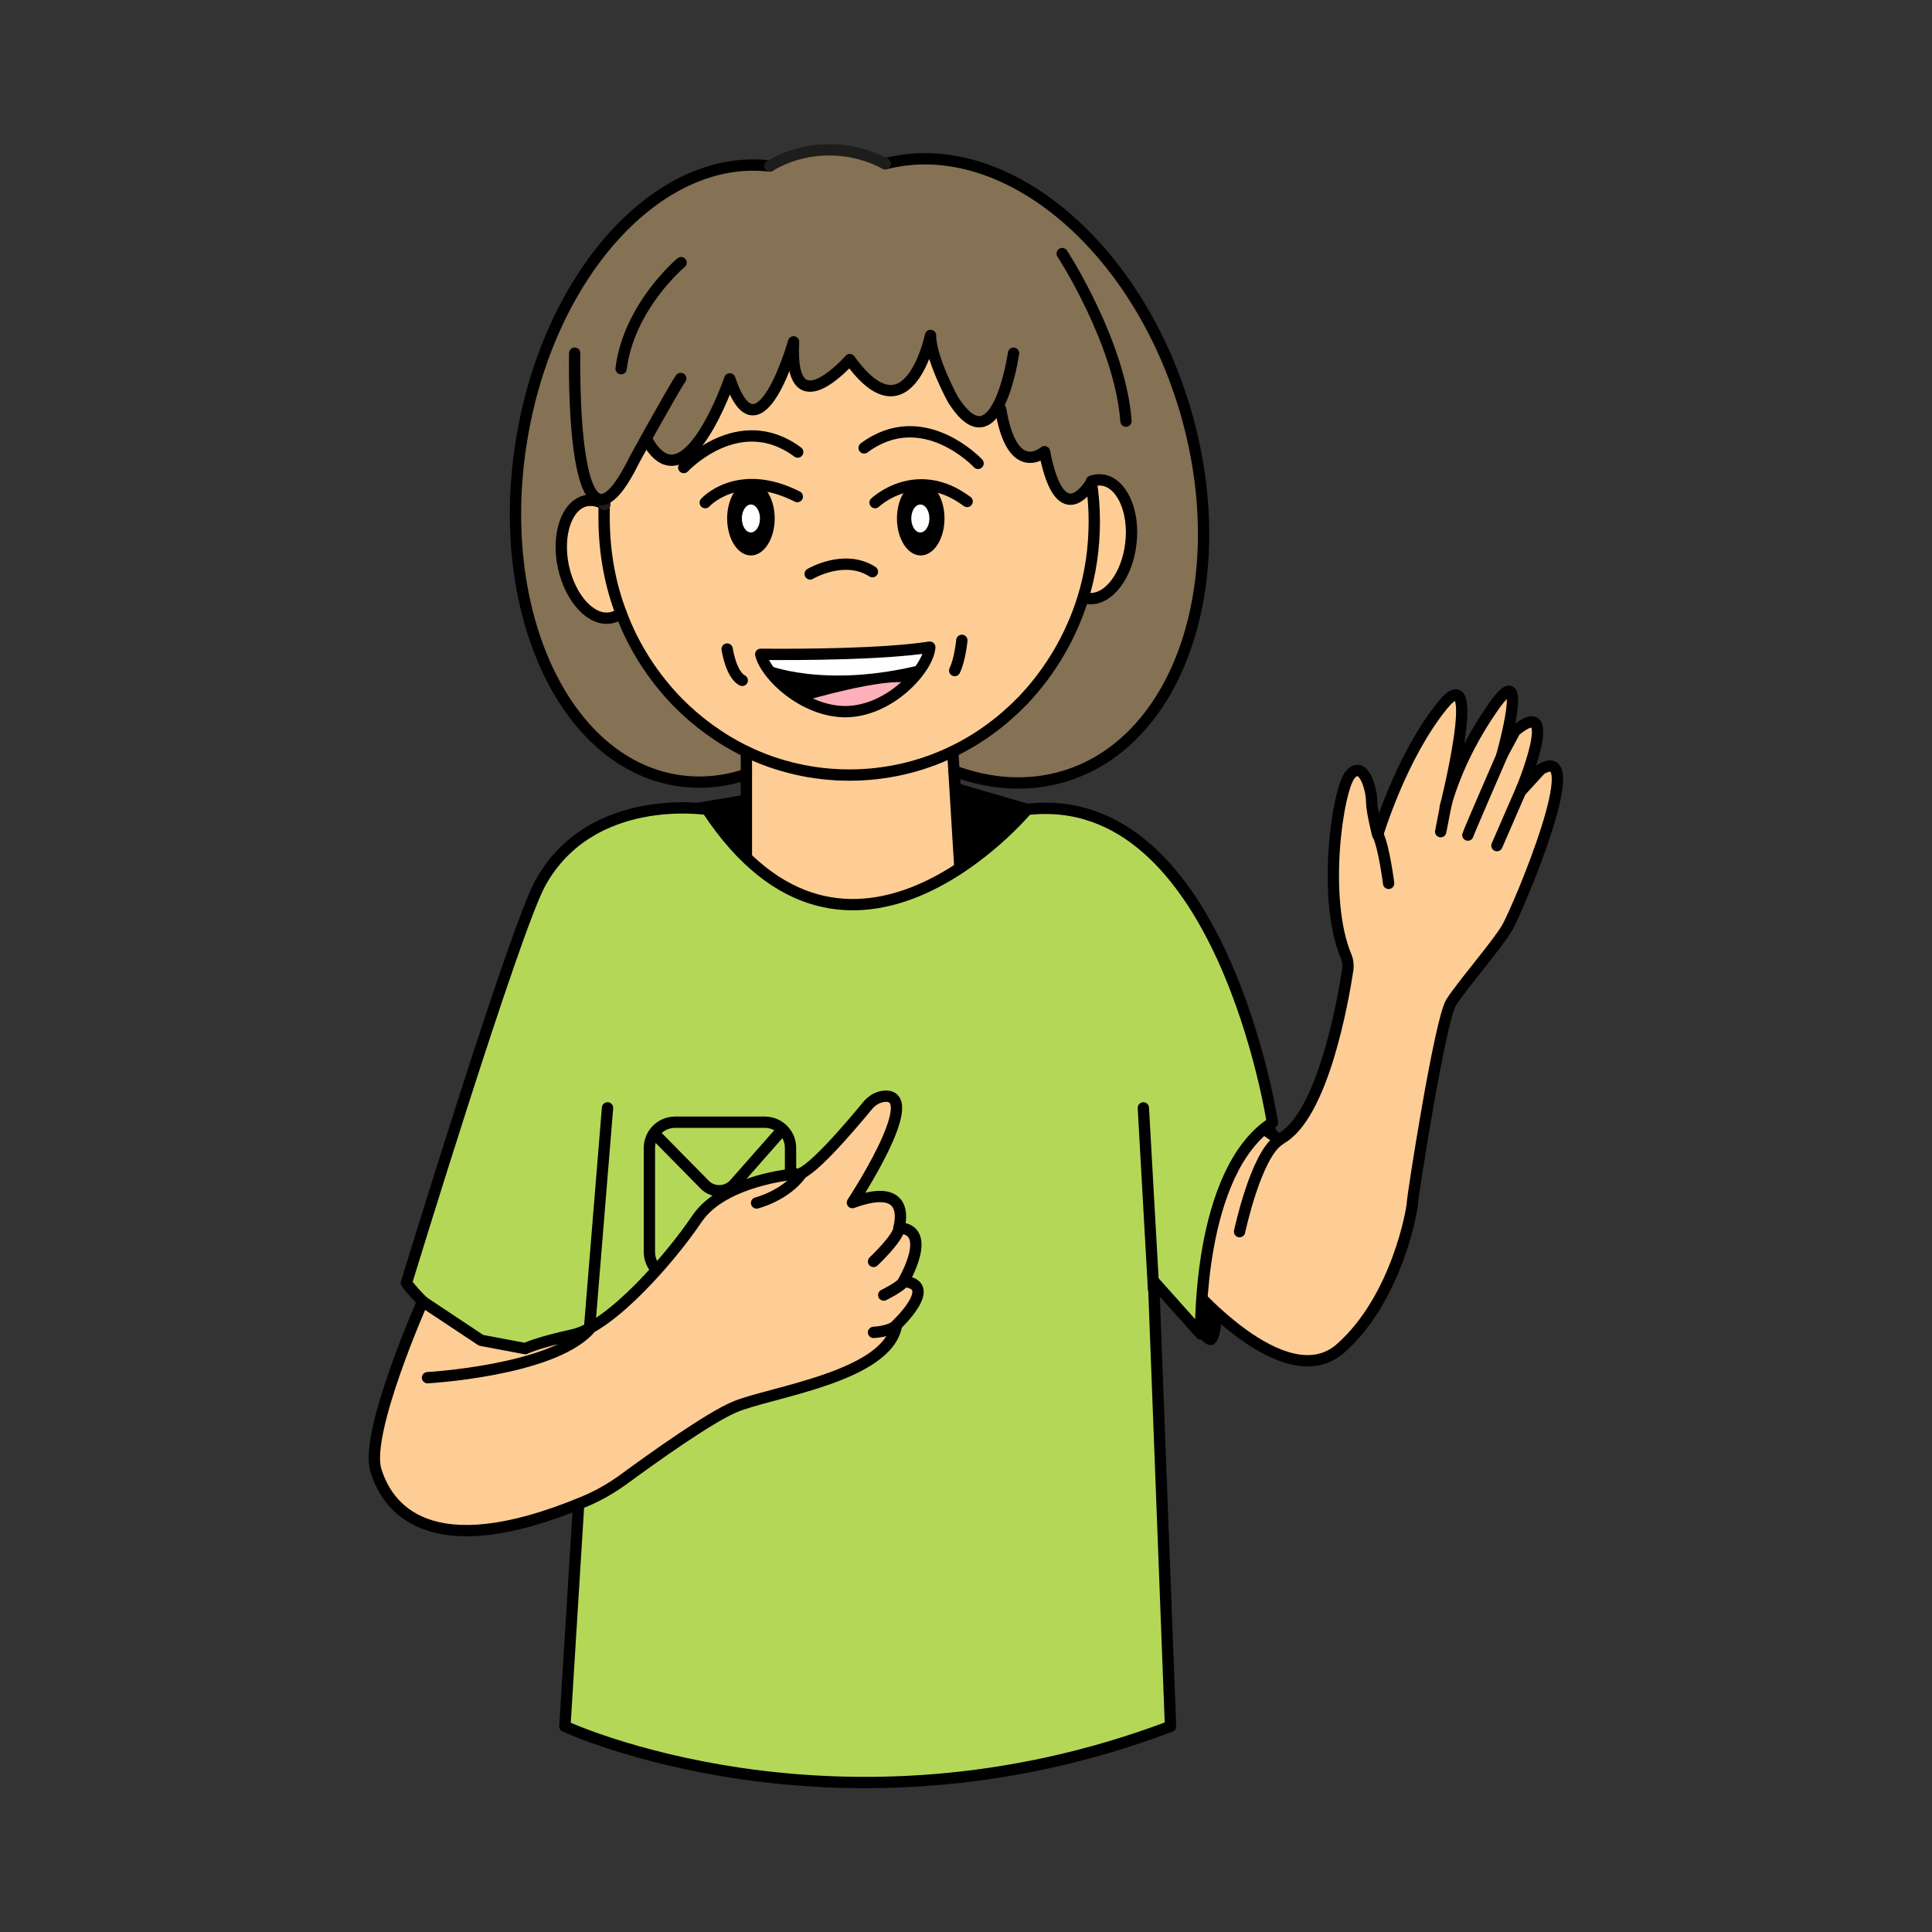
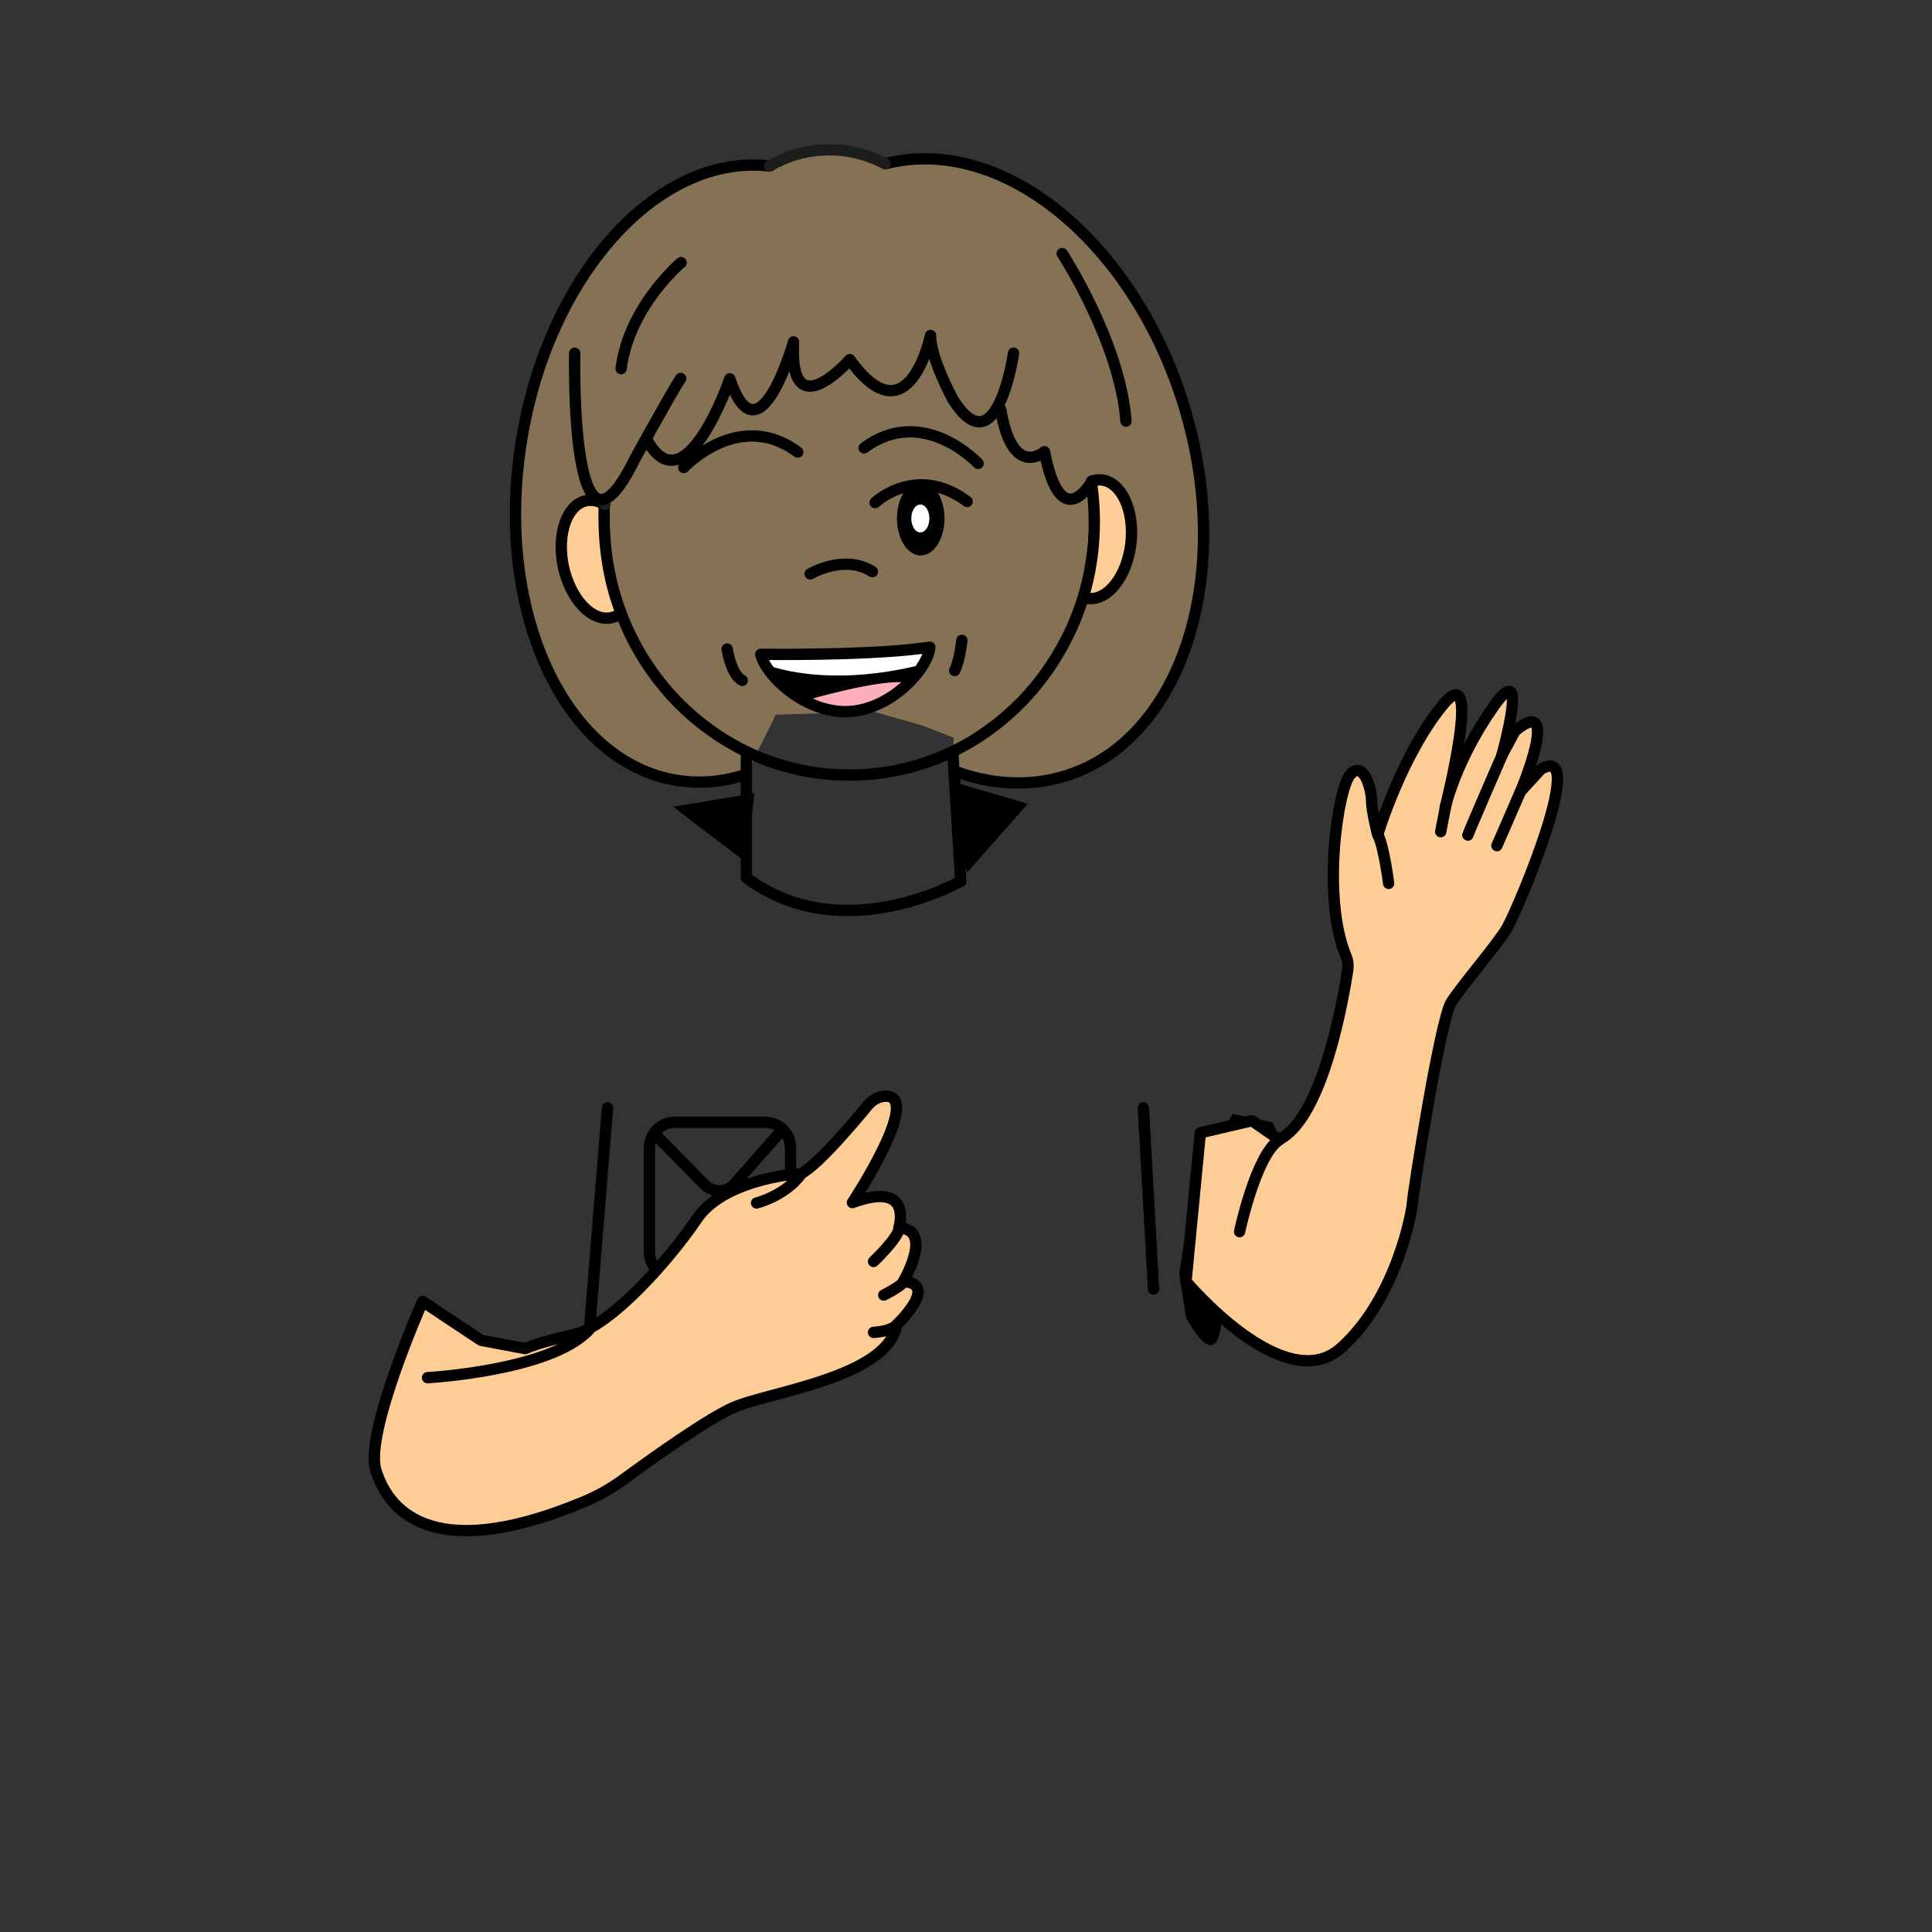
<svg xmlns="http://www.w3.org/2000/svg" version="1.1" id="Слой_3" x="0px" y="0px" viewBox="0 0 512 512" style="enable-background:new 0 0 512 512;" xml:space="preserve">
  <rect x="0" y="0" width="512" height="512" fill="#333333" stroke="none" />
  <style type="text/css">
	.st0{fill:#857154;}
	.st1{fill:#FDCD95;}
	.st2{fill:#FDCD95;stroke:#000000;stroke-width:3;stroke-linecap:round;stroke-linejoin:round;stroke-miterlimit:10;}
	.st3{fill:none;stroke:#1D1D1B;stroke-width:3;stroke-linecap:round;stroke-linejoin:round;stroke-miterlimit:10;}
	.st4{fill:none;stroke:#000000;stroke-width:3;stroke-linecap:round;stroke-linejoin:round;stroke-miterlimit:10;}
	.st5{fill:#FFFFFF;}
	.st6{fill:#FFAFB9;}
	.st7{fill:#B5D758;stroke:#000000;stroke-width:3;stroke-linecap:round;stroke-linejoin:round;stroke-miterlimit:10;}
	.st8{fill:none;stroke:#000000;stroke-width:3;stroke-miterlimit:10;}
</style>
  <g>
    <path d="M314.3,349.1c0,0,8.4,16.6,9.5,0C325,332.5,339,301,339,301l-1.8-3.6l-10.5-2.2c0,0-10.4,17-10.4,18s-3.8,24.3-3.8,24.3   L314.3,349.1L314.3,349.1" />
    <g>
      <polyline points="178.4,213.8 199.9,210.2 197.8,228.6 178.4,213.8   " />
      <polygon points="253.2,207.4 272.4,213 256.3,231.2 252.5,217.9   " />
      <path class="st0" d="M252.8,199.2v5.1l13.8,3.3l16.9-2.3l13-7.3l12.4-14.9c0,0,10.1-15.6,10-31s-1.1-25.9-1.1-25.9    s-3.9-24.4-8.1-29.8c-4.2-5.3-7.7-19.9-12.6-22.7s-9.3-15.6-18.1-19l-13.9-8.3l-11.3-3.6l-14.7-1.1l-2.9,1.9l-8.8-3.1l-7.6-0.9    l-11.5,2.1L204,44l-7.2-0.1l-16.4,4.7l-10.2,6.7l-13.6,14.3l-10.5,19.3c0,0-4.4,12.1-5.2,14.9c-0.7,2.8-4.7,29.8-4.4,35.7    s4,27.4,6.2,32.5c2.2,5.1,9,17,10.3,18.6s10.9,12.3,19.4,13.8s11.9,2.7,16.7,2.8c4.7,0.2,8.6-1.8,8.6-1.8l7.9-16l25.9-0.8    c0,0,11.7,3.3,12.7,3.6c1,0.3,8.5,3.3,8.5,3.3V199.2z" />
-       <path class="st1" d="M254.6,233.6l-12,4.7l-15.2,2.2c0,0-17.4-0.7-22.3-3.4s-7.2-4.4-7.2-4.4l1.1-32.9c0,0-19.9-10.5-26.4-22.2    s-10-21.6-10-21.6l-2.2-22.2l6.1-6.6l4.9-8.8l4.4,3l4.8,0.6l7.1-8.9l5.8-12.7l2.2,5l4.7,3l3.7-3.2l6.2-12.9l0.2,6.9l3.1,3l5.3-0.4    l5.2-5.2l4.5,2.9l4.1,3.2l5,0.6l4.9-4.2l4.5-6.7l2.2,6.5l4.7,9l2.6,3.8h2.8l5.2-4l2.8,8.8l3.4,4.2l6-0.9l2.1,7.5l2.6,4.2l5.3-0.6    l2.6-3.3L290,143l-5.8,23.4l-10.4,16.2l-16.3,14.2l-6.3,2.9L254.6,233.6z" />
      <path class="st2" d="M289.4,127.5c0.8-0.3,1.7-0.4,2.6-0.3c5.2,0.6,8.7,8.1,7.7,16.8c-1,8.7-6.1,15.2-11.3,14.6    c-0.4-0.1-0.8-0.1-1.2-0.3" />
      <path class="st3" d="M160.2,132.3c0,0.4,0,0.8,0,1.3" />
      <path class="st4" d="M164.6,162.5c3.3,8.9,8.5,16.9,14.9,23.5c5.3,5.4,11.5,9.9,18.3,13.2c8.3,4,17.6,6.2,27.3,6.2    s19-2.2,27.3-6.2c7.1-3.4,13.4-8.1,18.8-13.7c7.1-7.5,12.6-16.7,15.8-27c2-6.4,3-13.3,3-20.4c0-3.6-0.3-7.1-0.8-10.5" />
      <path class="st4" d="M197.8,199.2L197.8,199.2v6.1v1.9v25.4c25.5,19,56.8,0.9,56.8,0.9" />
      <polyline class="st4" points="254.6,233.6 252.8,204.2 252.5,199.2 252.5,199.2   " />
      <path class="st2" d="M164.6,162.5c-0.8,0.6-1.6,1-2.6,1.2c-5.2,1.1-10.8-4.9-12.7-13.5c-1.8-8.6,0.9-16.4,6-17.5    c1.6-0.3,3.2,0,4.8,0.9c0,1.5,0,3.3,0,4.4C160.2,146.7,161.7,154.9,164.6,162.5z" />
      <path class="st3" d="M160.3,133.7c-0.1,0-0.1-0.1-0.2-0.1" />
      <path class="st4" d="M197.8,205.2c-6,2-12.2,2.6-18.4,1.6c-30-4.8-48.5-45.1-41.2-90c7.1-44.1,36.3-76.3,65.8-72.8" />
      <path class="st4" d="M234.6,43.4c30.7-7.9,65.8,20.4,79.2,64.3c13.6,44.7-0.6,88.6-31.7,98c-9.6,2.9-19.6,2.2-29.3-1.4" />
      <path class="st3" d="M204,44c4.5-2.7,9.9-4.3,15.8-4.3c5.4,0,10.5,1.4,14.8,3.7" />
      <path class="st4" d="M152.3,93.6c0,0-1.4,63.4,15.9,28.1c0,0,1.9-3.4,4.2-7.6c3.1-5.5,6.9-12.3,8-13.8" />
      <path class="st4" d="M289.4,127.5c0,0-8.2,14.9-12.6-7.8c0,0-8.5,7.5-11.6-11.2" />
      <path class="st4" d="M268.6,93.6c0,0-4.4,30.8-16.1,12.2c0,0-5.9-10.8-5.9-16.9c0,0-5.8,28.1-21.4,6.4c0,0-16.2,18.6-14.9-4.7    c0,0-9.2,32.8-16.9,9.8c0,0-11.9,34.9-22.1,15.9" />
      <path class="st4" d="M281.5,67.2c0,0,15.3,23.4,16.9,44.4" />
      <path class="st4" d="M180.5,69.6c0,0-13.8,11.5-15.9,28.1" />
      <path class="st4" d="M214.7,152.1c0,0,9-5.4,16.5-0.6" />
      <path class="st4" d="M192.7,172c0,0,1,6.8,4,8.3" />
      <path class="st4" d="M254.9,169.7c0,0-0.5,5.2-1.9,8" />
-       <ellipse cx="199" cy="137.4" rx="6.3" ry="9.8" />
-       <ellipse class="st5" cx="199" cy="137.4" rx="2.4" ry="3.7" />
-       <path class="st4" d="M186.9,133.2c0,0,8.6-9.6,24.4-1.6" />
      <ellipse cx="244" cy="137.4" rx="6.3" ry="9.8" />
      <ellipse class="st5" cx="243.9" cy="137.4" rx="2.4" ry="3.7" />
      <path class="st4" d="M231.9,133.2c0,0,10.9-10.4,24.4-0.3" />
      <path class="st4" d="M181.2,123.9c0,0,14.6-15.7,30.2-4.1" />
      <path class="st4" d="M259.2,122.8c0,0-14.6-15.7-30.2-4.1" />
      <g>
        <polygon points="202.7,176 245.6,174.3 238.1,183.3 232,186.9 219.2,187.9 208.4,182.4    " />
        <path class="st5" d="M202.7,176c0,0,15.5,6.8,42.1,0l1.6-4.5l-44.8,1.9L202.7,176z" />
        <path class="st6" d="M213.3,185.7c0,0,20.9-6.2,27.5-4.7l-8.7,5.9C232,186.9,220.8,191.4,213.3,185.7z" />
        <path class="st4" d="M246.4,171.5c-12.2,1.9-34.2,2-44.8,1.9c1.4,5.7,11.4,15.1,22.3,15.2C236,188.6,246.1,177,246.4,171.5z" />
      </g>
      <g>
        <path class="st2" d="M314.3,339.6c0,0,26,31,41,17.7s19-37,19-38.5s7.3-48.5,10.3-53.2c3-4.7,12.5-15.6,14.9-19.9     c3.2-5.8,21.5-49.4,8.8-41.8l-5.3,5.8c0,0,11-26.3-1.5-16l-3.5,6.5c0,0,7.7-27.2-2.3-12.8c-10,14.3-12.7,26.6-12.7,26.6     s10.3-40.6-0.7-27.1s-17.2,34.3-17.2,34.3s-1.6-6.2-1.6-8.8c0-3.2-2.1-11-5.6-7.2c-3.4,3.7-7.7,32.9-1.1,48.4     c0.4,1,0.5,2.1,0.4,3.2c-1.2,7.9-6.6,39.4-18.2,45.2l-7.2-5l-13.7,3.2L314.3,339.6z" />
        <path class="st4" d="M328.5,326.4c0,0,4.3-20.3,10.5-24.3" />
        <path class="st4" d="M368,234.1c0,0-1.2-9.5-2.8-12.8" />
        <line class="st4" x1="381.8" y1="220.4" x2="383.2" y2="213.2" />
        <path class="st4" d="M389,221.3c0.2-0.8,9-21,9-21" />
        <line class="st4" x1="396.7" y1="224.1" x2="403.4" y2="208.7" />
-         <path class="st7" d="M187.4,214.5c0,0-30.7-4.9-44.2,19.5c-6.9,12.5-35.5,106-35.5,106s13,18,32.5,17.5l16-5l-6.5,105     c0,0,72,33.5,160.5,0l-4.5-118l12.5,14c0,0-1-43,19-56c0,0-13.5-88.9-65-83C272.2,214.5,224.8,271.3,187.4,214.5z" />
        <g>
          <path class="st8" d="M202.7,338.6h-23.8c-3.7,0-6.8-3-6.8-6.8v-27.6c0-3.7,3-6.8,6.8-6.8h23.8c3.7,0,6.8,3,6.8,6.8v27.6      C209.5,335.5,206.4,338.6,202.7,338.6z" />
          <path class="st8" d="M173.4,300.4l13.3,13.5c2.2,2.3,5.9,2.2,8-0.2l12.6-14.3" />
        </g>
        <line class="st4" x1="161" y1="293.6" x2="156.2" y2="352.4" />
        <line class="st4" x1="303" y1="293.6" x2="305.7" y2="341.6" />
        <path class="st2" d="M112,344.9c0,0-15.4,34.7-12.4,44.7c2.9,9.5,13.6,25.7,55.1,8.4c3.9-1.6,7.5-3.7,10.9-6.2     c7.5-5.5,22.2-16,29-18.9c9.3-4,40.8-8,43-21.8c0,0,11.5-10.8,1.8-11.5c0,0,8.2-13.8-1.2-14.2c0,0,4-12.7-12.3-6.7     c0,0,18.8-28.5,8.7-28.2c-1.8,0.1-3.4,1-4.6,2.4c-4.1,5-16.5,19.7-19.1,18.2c0,0-19.2,1.5-26.2,11.9s-22.7,28.4-32.7,30.7     c-10,2.2-12.8,3.7-12.8,3.7l-11.7-2.2L112,344.9z" />
        <path class="st4" d="M113.3,365.1c0,0,32.7-1.8,42.8-12.7" />
        <path class="st4" d="M200.5,318.8c0,0,7.7-1.9,11.9-7.8" />
        <path class="st4" d="M231.5,334.3c0,0,6.4-6,6.8-8.8" />
        <path class="st4" d="M234.2,343.2c0,0,4.7-2.3,5.3-3.6" />
        <path class="st4" d="M231.5,353.1c0,0,4.5-0.2,6.2-2" />
      </g>
    </g>
  </g>
</svg>